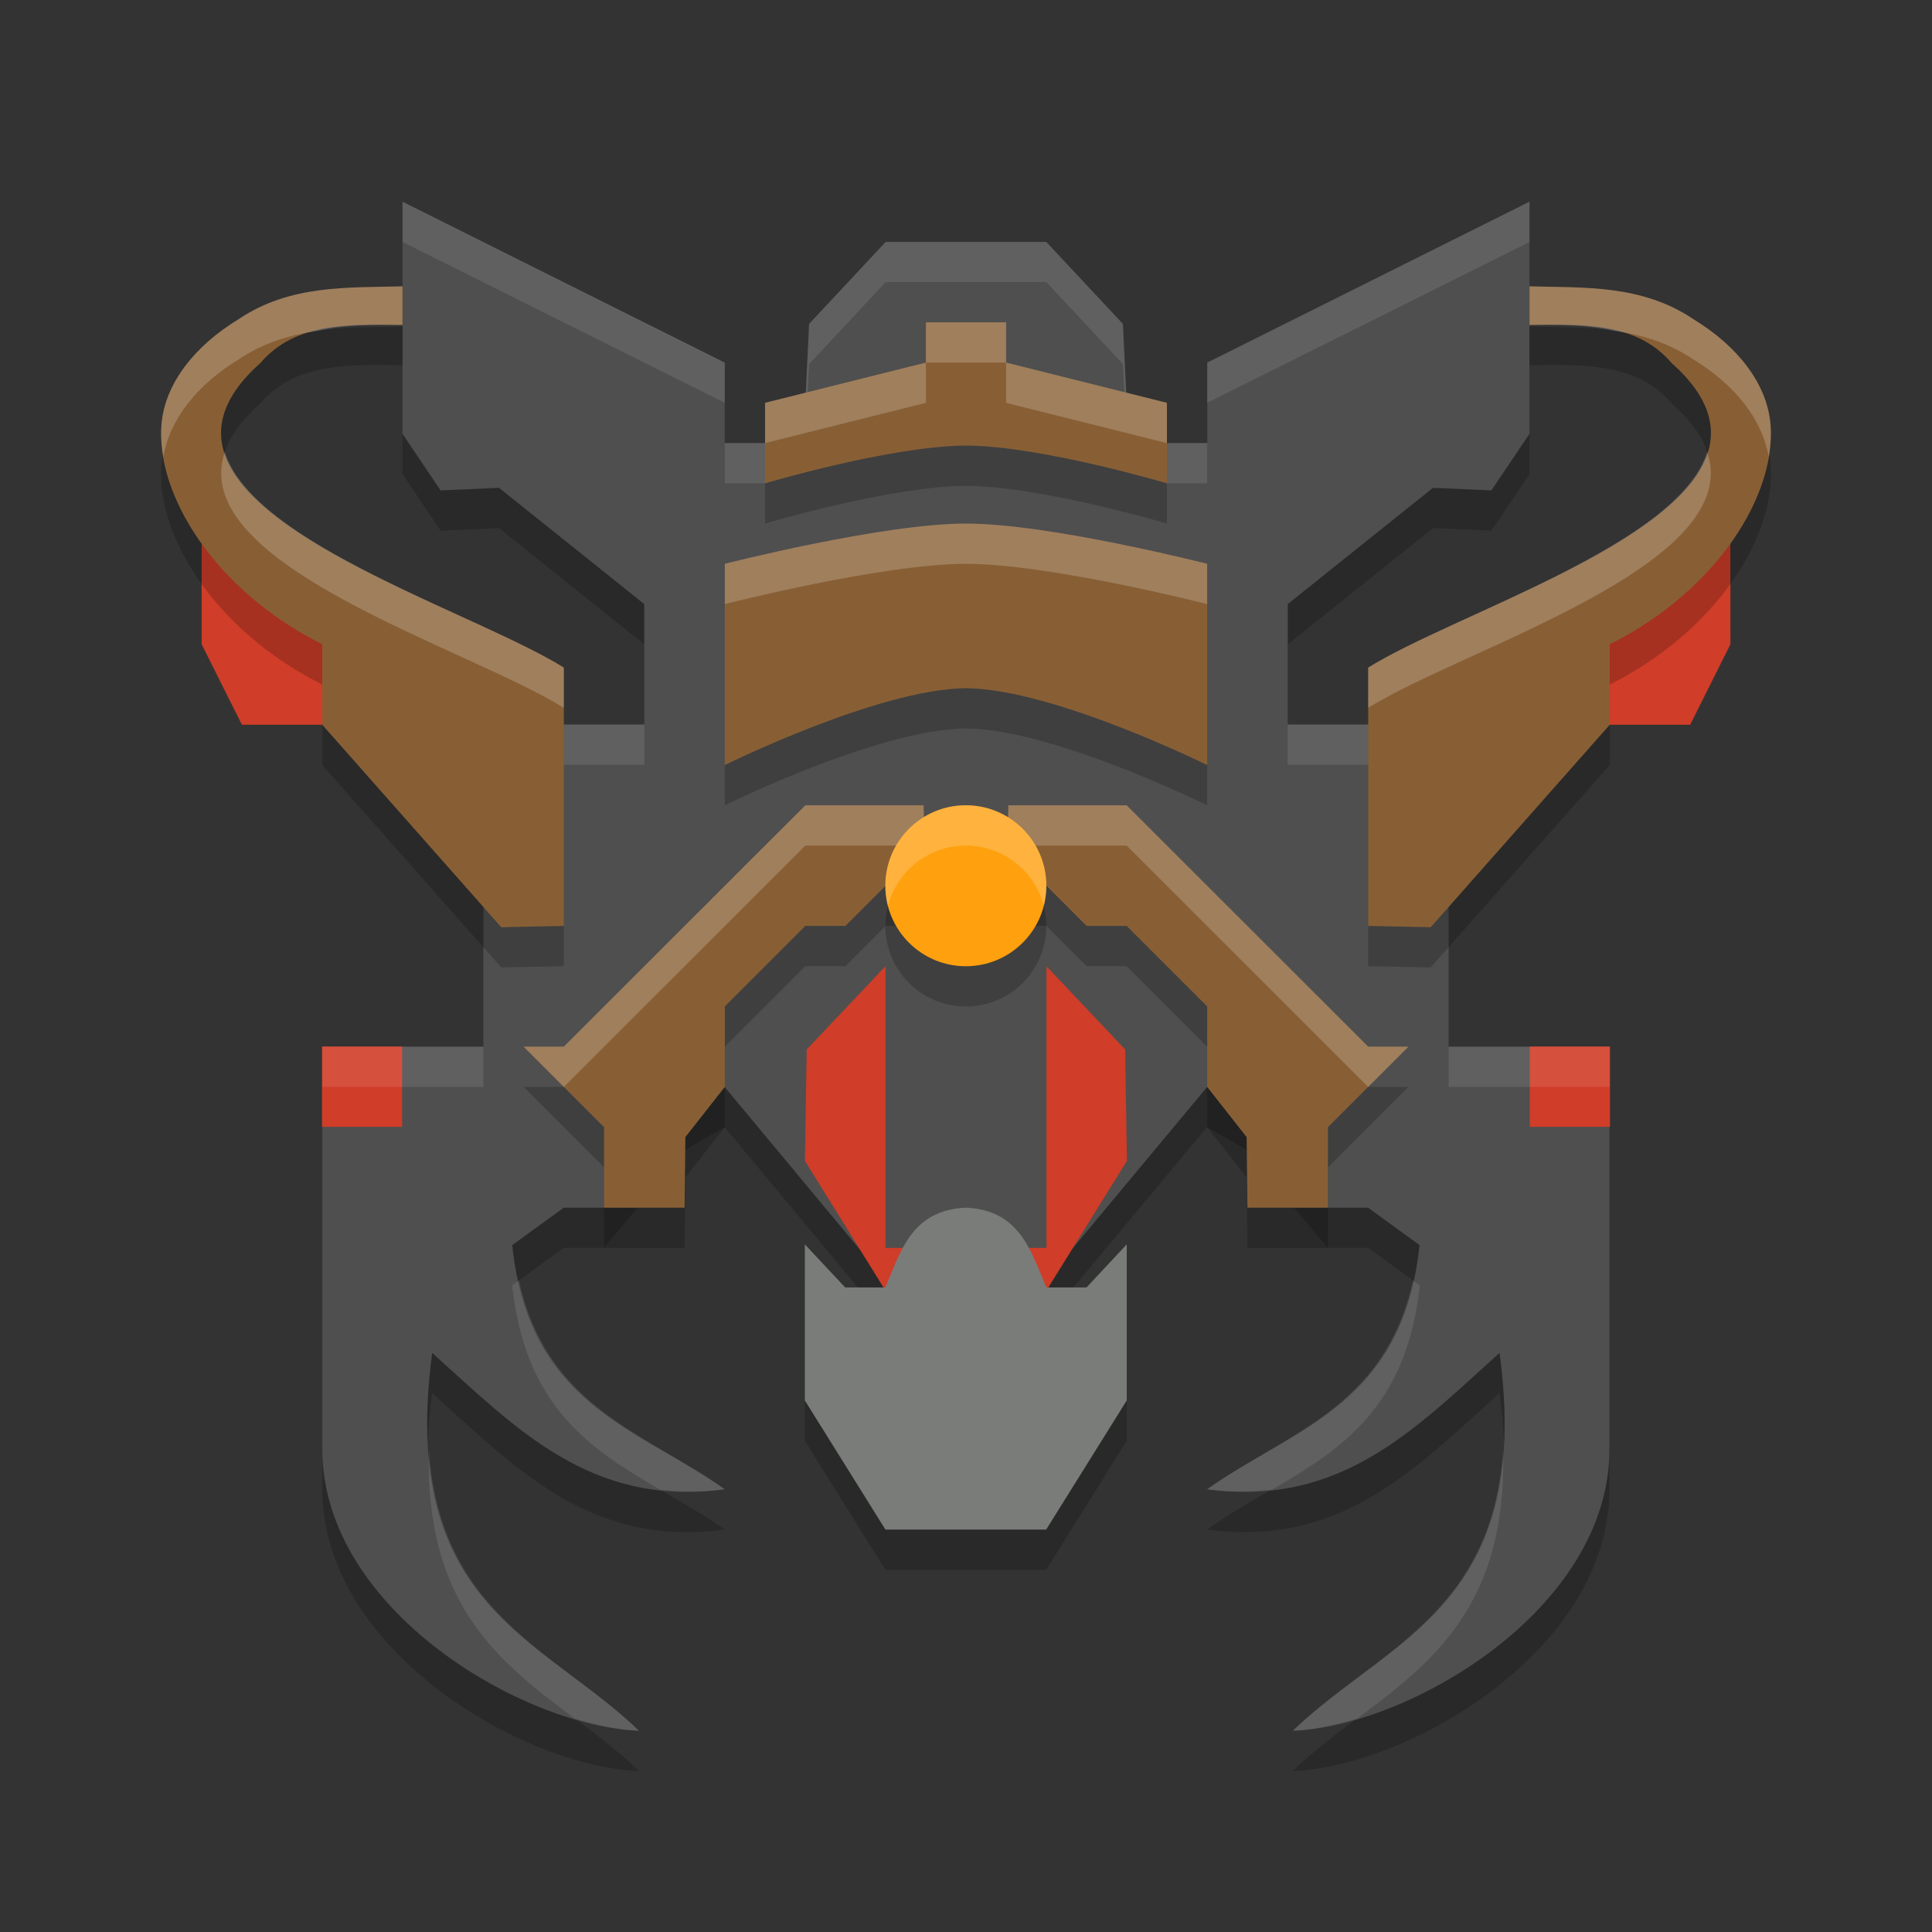
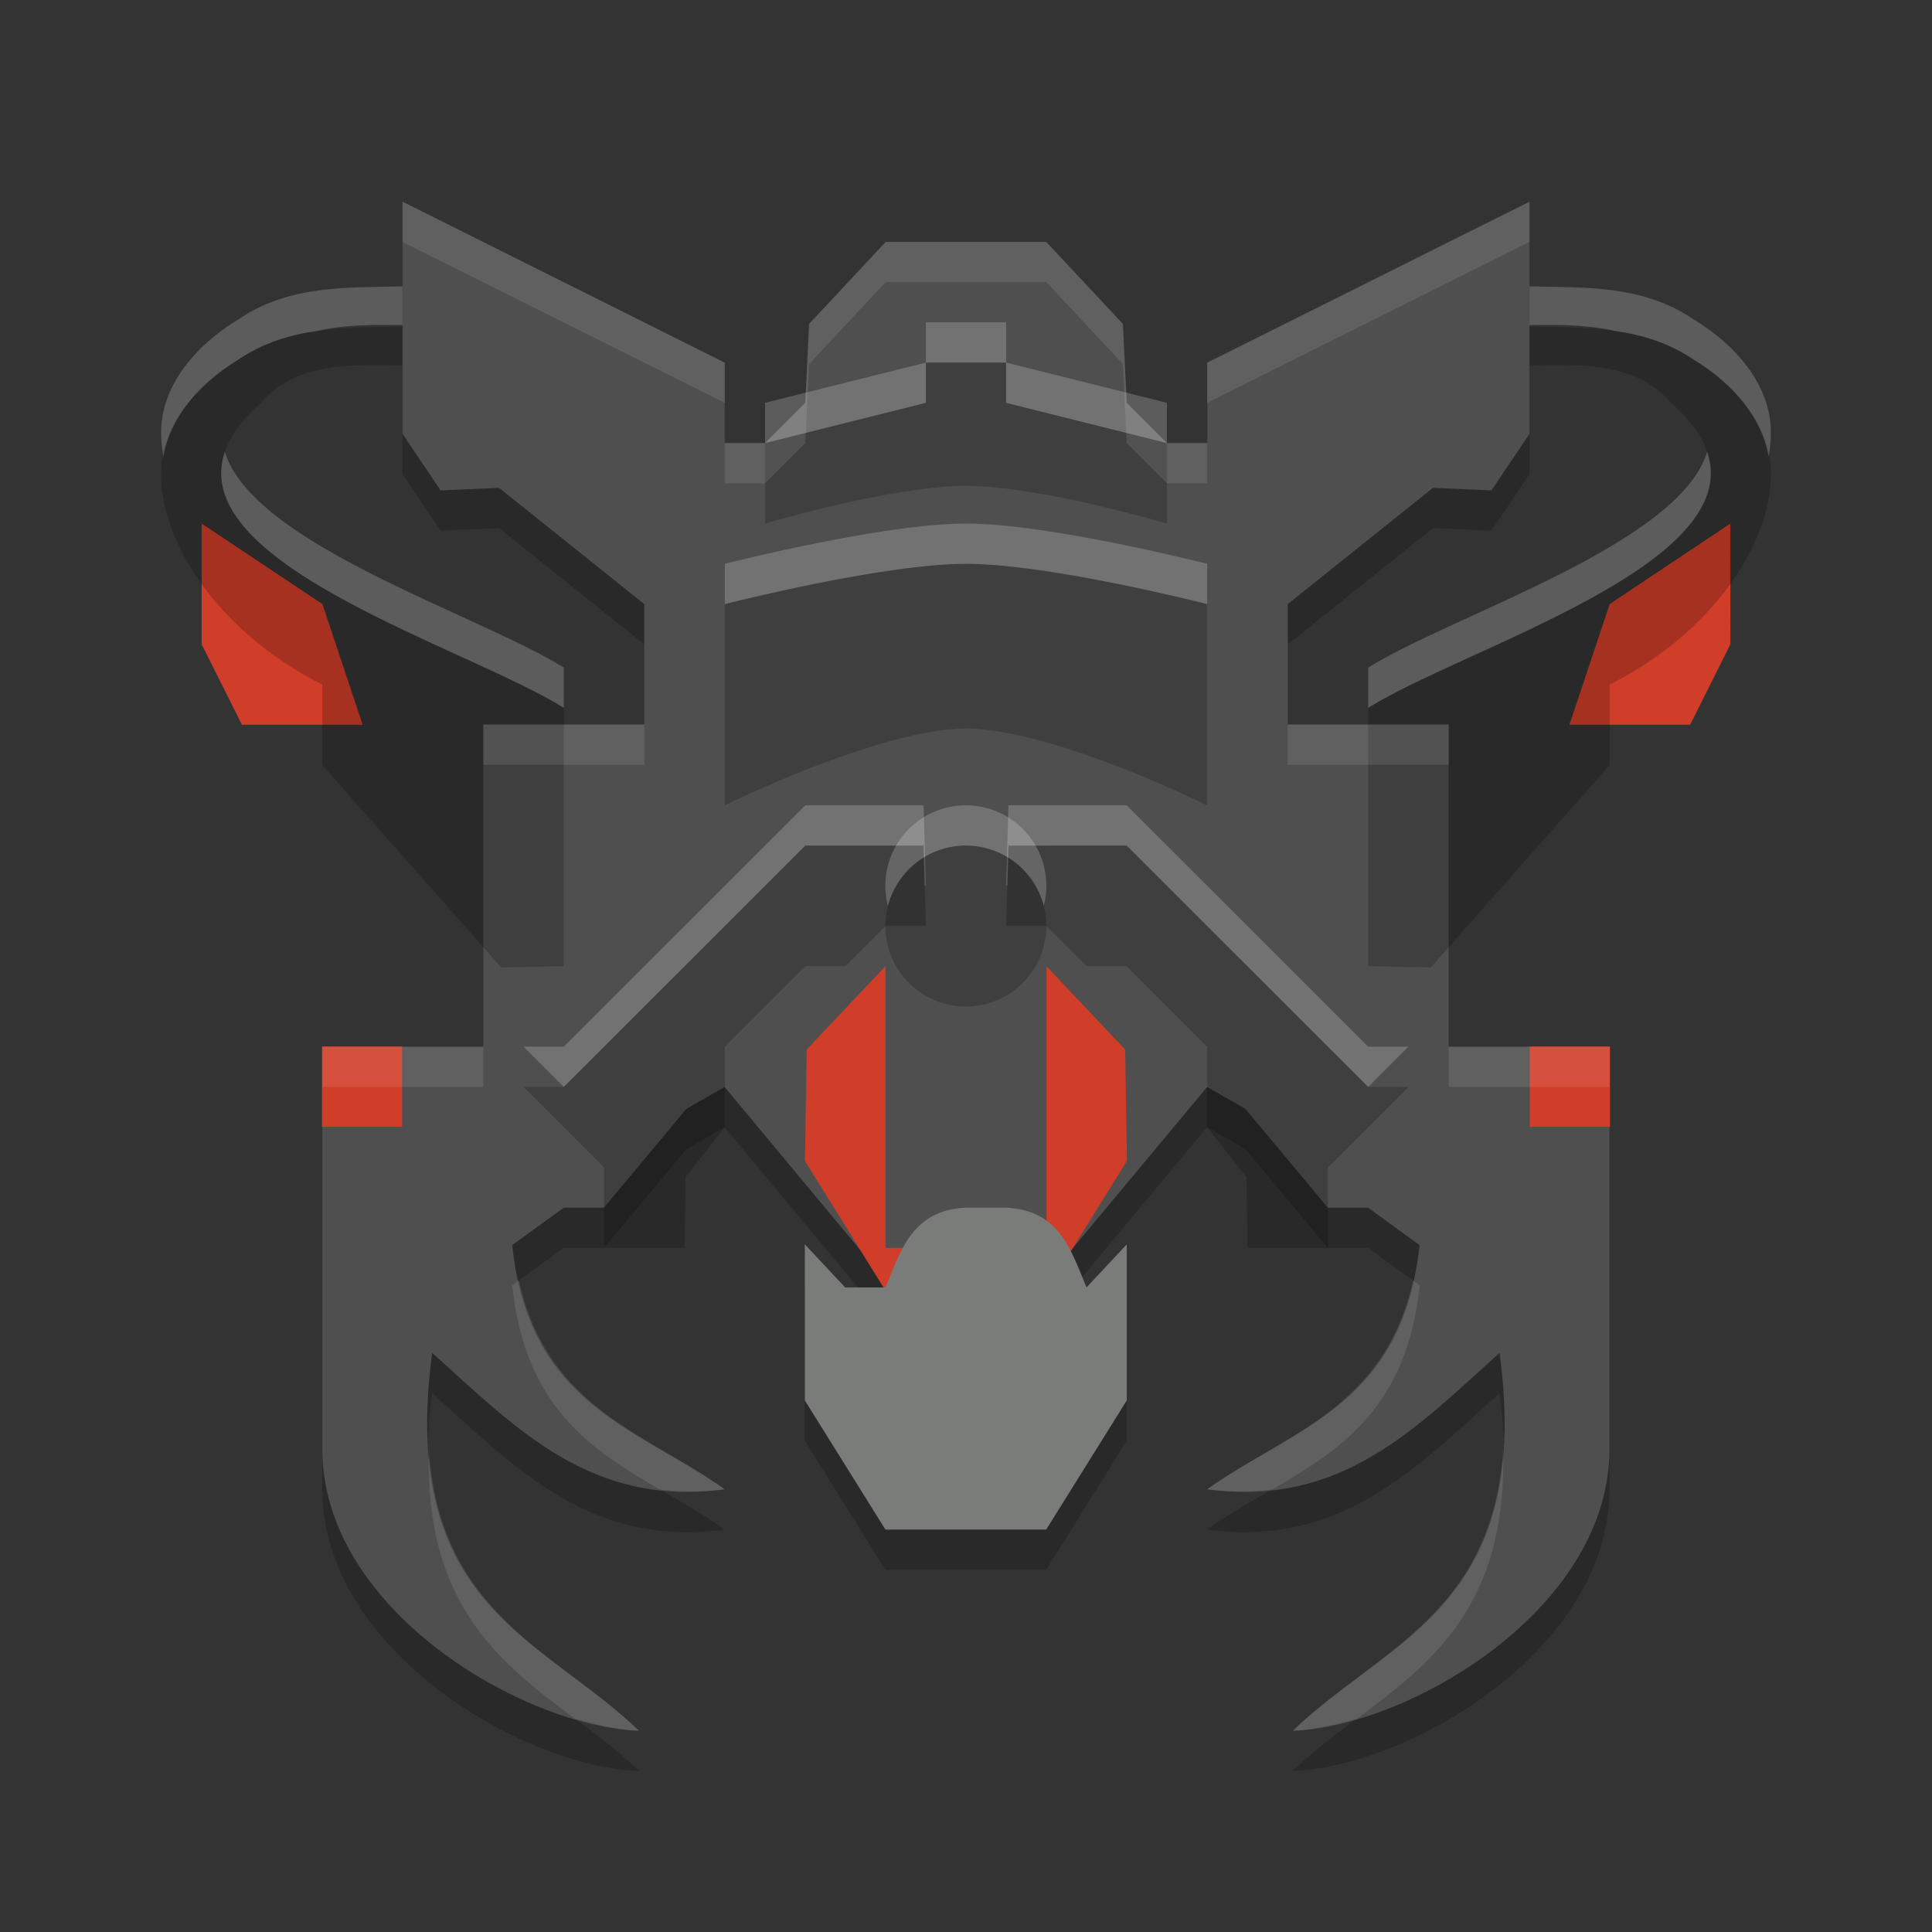
<svg xmlns="http://www.w3.org/2000/svg" width="24" height="24" version="1">
  <rect width="100%" height="100%" fill="#333333" stroke="none" />
  <path style="opacity:0.2" d="M 5,3.005 V 5.889 L 5.473,6.592 6.199,6.56 8.003,8.004 v 1.496 H 6.004 v 4.002 H 4.004 V 18.501 c 0,1.999 2.499,3.449 3.934,3.499 -1.2,-1.159 -2.991,-1.544 -2.569,-4.694 1.044,0.939 1.969,1.919 3.634,1.695 C 7.924,18.235 6.573,17.964 6.363,15.966 l 0.64,-0.465 h 0.5 l 1.024,-1.228 0.475,-0.271 2.494,2.999 h 1 l 2.499,-2.999 0.475,0.271 1.024,1.228 h 0.5 l 0.64,0.465 c -0.21,1.997 -1.561,2.268 -2.64,3.034 1.664,0.224 2.59,-0.756 3.634,-1.695 0.422,3.15 -1.368,3.535 -2.569,4.694 1.434,-0.05 3.934,-1.5 3.934,-3.499 V 13.502 H 17.996 V 9.5 H 15.997 V 8.004 L 17.801,6.56 18.527,6.592 19,5.889 V 3.005 L 14.997,5.004 V 6.004 H 14.497 L 13.997,5.504 13.949,4.524 12.997,3.505 h -0.995 -0.005 -0.995 L 10.051,4.524 10.003,5.504 9.503,6.004 H 9.003 V 5.004 Z" />
  <path style="fill:#d03d28" d="M 2.505,6.504 4.005,7.504 4.505,9.003 H 3.005 L 2.505,8.004 Z" />
  <path style="opacity:0.2" d="m 11.995,15.502 c -0.66,0.033 -0.801,0.521 -0.996,0.991 H 10.499 L 9.998,15.958 v 1.939 l 1.001,1.604 h 0.996 0.005 0.996 l 1.001,-1.604 v -1.939 l -0.5,0.535 h -0.5 c -0.195,-0.469 -0.336,-0.958 -0.996,-0.991 -0.002,-8.8e-5 -0.003,8.5e-5 -0.005,0 z" />
  <path style="fill:#4f4f4f" d="M 5,2.505 V 5.389 L 5.473,6.092 6.199,6.06 8.003,7.504 V 9 H 6.004 v 4.002 H 4.004 v 4.999 c 0,1.999 2.499,3.449 3.934,3.499 C 6.738,20.341 4.948,19.956 5.369,16.806 6.413,17.745 7.339,18.725 9.003,18.501 7.924,17.735 6.573,17.464 6.363,15.467 l 0.64,-0.465 h 0.5 l 1.024,-1.228 0.475,-0.271 2.494,2.999 h 1 l 2.499,-2.999 0.475,0.271 1.024,1.228 h 0.5 l 0.64,0.465 c -0.21,1.997 -1.561,2.268 -2.64,3.034 1.664,0.224 2.59,-0.756 3.634,-1.695 0.422,3.15 -1.368,3.535 -2.569,4.694 1.434,-0.05 3.934,-1.5 3.934,-3.499 V 13.002 H 17.996 V 9 H 15.997 V 7.504 L 17.801,6.06 18.527,6.092 19,5.389 V 2.505 L 14.997,4.505 V 5.504 H 14.497 L 13.997,5.004 13.949,4.024 12.997,3.005 h -0.995 -0.005 -0.995 L 10.051,4.024 10.003,5.004 9.503,5.504 H 9.003 V 4.505 Z" />
  <rect style="fill:#d03d28" width=".995" height=".998" x="4" y="13" />
  <rect style="fill:#d03d28" width=".996" height=".998" x="-20" y="13" transform="scale(-1,1)" />
  <path style="fill:#d03d28" d="M 21.495,6.504 19.996,7.504 19.496,9.003 h 1.5 l 0.5,-1 z" />
  <path style="opacity:0.2" d="M 5,4.057 C 4.318,4.076 3.604,4.033 2.961,4.467 2.421,4.796 2.049,5.262 2.006,5.772 1.933,6.636 2.655,7.827 4.004,8.504 v 1 L 6.227,12.018 7.004,12.002 V 8.793 C 5.638,7.94 1.299,6.732 3.236,5.008 3.675,4.494 4.364,4.53 5,4.537 Z m 14,0 v 0.48 c 0.636,-0.007 1.325,-0.043 1.764,0.471 1.938,1.724 -2.402,2.933 -3.768,3.785 V 12.002 l 0.777,0.016 2.223,-2.514 v -1 C 21.345,7.827 22.067,6.636 21.994,5.772 21.951,5.262 21.579,4.796 21.039,4.467 20.396,4.033 19.682,4.076 19,4.057 Z m -7.498,0.447 v 0.5 l -1.998,0.5 v 1 c 0,0 1.56,-0.464 2.494,-0.469 0.002,6e-6 0.002,-8.4e-6 0.004,0 0.934,0.005 2.494,0.469 2.494,0.469 v -1 l -1.998,-0.5 v -0.5 h -0.496 -0.004 z m 0.496,2.5 c -1.036,2.84e-4 -2.994,0.5 -2.994,0.5 v 2.5 c 0,0 1.904,-0.944 2.994,-0.955 0.002,1.15e-5 0.002,-1.55e-5 0.004,0 1.09,0.011 2.994,0.955 2.994,0.955 V 7.504 c 0,0 -1.958,-0.5 -2.994,-0.5 -0.002,-4e-7 -0.002,-1.4e-6 -0.004,0 z M 10.004,10.504 7.004,13.502 h -0.5 l 1,1 v 1 h 1 L 8.514,14.625 9.004,14.002 v -1 l 1,-1 h 0.498 l 0.5,-0.5 h 0.5 l -0.029,-0.998 z m 2.523,0 -0.029,0.998 h 0.5 l 0.5,0.5 h 0.498 l 1,1 v 1 l 0.49,0.623 0.01,0.877 h 1 v -1 l 1,-1 h -0.5 l -3,-2.998 z" />
  <path style="fill:#ffffff;opacity:0.1" d="M 5 2.506 L 5 3.006 L 9.004 5.004 L 9.004 4.504 L 5 2.506 z M 19 2.506 L 14.996 4.504 L 14.996 5.004 L 19 3.006 L 19 2.506 z M 11.002 3.006 L 10.051 4.023 L 10.004 5.004 L 9.504 5.504 L 9.004 5.504 L 9.004 6.004 L 9.504 6.004 L 10.004 5.504 L 10.051 4.523 L 11.002 3.504 L 11.998 3.504 L 12.002 3.504 L 12.998 3.504 L 13.949 4.523 L 13.996 5.504 L 14.496 6.004 L 14.996 6.004 L 14.996 5.504 L 14.496 5.504 L 13.996 5.004 L 13.949 4.023 L 12.998 3.006 L 12.002 3.006 L 11.998 3.006 L 11.002 3.006 z M 6.004 9 L 6.004 9.5 L 8.004 9.5 L 8.004 9 L 6.004 9 z M 15.996 9 L 15.996 9.5 L 17.996 9.5 L 17.996 9 L 15.996 9 z M 4.004 13.002 L 4.004 13.502 L 6.004 13.502 L 6.004 13.002 L 4.004 13.002 z M 17.996 13.002 L 17.996 13.502 L 19.996 13.502 L 19.996 13.002 L 17.996 13.002 z M 6.447 15.906 L 6.363 15.967 C 6.523 17.483 7.341 18.005 8.197 18.504 C 8.449 18.532 8.712 18.539 9.004 18.5 C 8.013 17.796 6.803 17.495 6.447 15.906 z M 17.553 15.906 C 17.197 17.495 15.987 17.796 14.996 18.5 C 15.288 18.539 15.551 18.532 15.803 18.504 C 16.659 18.005 17.477 17.483 17.637 15.967 L 17.553 15.906 z M 5.328 18.012 C 5.276 19.937 6.199 20.645 7.139 21.348 C 7.423 21.431 7.697 21.492 7.938 21.5 C 6.913 20.511 5.471 20.072 5.328 18.012 z M 18.672 18.012 C 18.529 20.072 17.087 20.511 16.062 21.5 C 16.303 21.492 16.577 21.431 16.861 21.348 C 17.801 20.645 18.724 19.937 18.672 18.012 z" />
-   <path style="fill:#885f35" d="M 5 3.557 C 4.318 3.576 3.604 3.533 2.961 3.967 C 2.421 4.296 2.049 4.762 2.006 5.271 C 1.933 6.136 2.655 7.327 4.004 8.004 L 4.004 9.004 L 6.227 11.518 L 7.004 11.502 L 7.004 8.293 C 5.638 7.44 1.299 6.232 3.236 4.508 C 3.675 3.994 4.364 4.03 5 4.037 L 5 3.557 z M 19 3.557 L 19 4.037 C 19.636 4.03 20.325 3.994 20.764 4.508 C 22.701 6.232 18.362 7.44 16.996 8.293 L 16.996 11.502 L 17.773 11.518 L 19.996 9.004 L 19.996 8.004 C 21.345 7.327 22.067 6.136 21.994 5.271 C 21.951 4.762 21.579 4.296 21.039 3.967 C 20.396 3.533 19.682 3.576 19 3.557 z M 11.502 4.004 L 11.502 4.504 L 9.504 5.004 L 9.504 6.004 C 9.504 6.004 11.064 5.54 11.998 5.535 C 12 5.535 12 5.535 12.002 5.535 C 12.936 5.54 14.496 6.004 14.496 6.004 L 14.496 5.004 L 12.498 4.504 L 12.498 4.004 L 12.002 4.004 L 11.998 4.004 L 11.502 4.004 z M 11.998 6.504 C 10.962 6.504 9.004 7.004 9.004 7.004 L 9.004 9.504 C 9.004 9.504 10.908 8.56 11.998 8.549 C 12 8.549 12 8.549 12.002 8.549 C 13.092 8.56 14.996 9.504 14.996 9.504 L 14.996 7.004 C 14.996 7.004 13.038 6.504 12.002 6.504 C 12 6.504 12 6.504 11.998 6.504 z M 10.004 10.004 L 7.004 13.002 L 6.504 13.002 L 7.504 14.002 L 7.504 15.002 L 8.504 15.002 L 8.514 14.125 L 9.004 13.502 L 9.004 12.502 L 10.004 11.502 L 10.502 11.502 L 11.002 11.002 L 11.502 11.002 L 11.473 10.004 L 10.004 10.004 z M 12.527 10.004 L 12.498 11.002 L 12.998 11.002 L 13.498 11.502 L 13.996 11.502 L 14.996 12.502 L 14.996 13.502 L 15.486 14.125 L 15.496 15.002 L 16.496 15.002 L 16.496 14.002 L 17.496 13.002 L 16.996 13.002 L 13.996 10.004 L 12.527 10.004 z" />
  <path style="fill:#ffffff;opacity:0.2" d="M 5 3.557 C 4.318 3.576 3.604 3.533 2.961 3.967 C 2.421 4.296 2.049 4.762 2.006 5.271 C 1.995 5.399 2.006 5.535 2.029 5.674 C 2.109 5.203 2.456 4.775 2.961 4.467 C 3.275 4.255 3.605 4.159 3.941 4.111 C 4.277 4.032 4.644 4.033 5 4.037 L 5 3.557 z M 19 3.557 L 19 4.037 C 19.356 4.033 19.723 4.032 20.059 4.111 C 20.395 4.159 20.725 4.255 21.039 4.467 C 21.544 4.775 21.891 5.203 21.971 5.674 C 21.994 5.535 22.005 5.399 21.994 5.271 C 21.951 4.762 21.579 4.296 21.039 3.967 C 20.396 3.533 19.682 3.576 19 3.557 z M 11.502 4.004 L 11.502 4.504 L 11.998 4.504 L 12.002 4.504 L 12.498 4.504 L 12.498 4.004 L 12.002 4.004 L 11.998 4.004 L 11.502 4.004 z M 12.498 4.504 L 12.498 5.004 L 14.496 5.504 L 14.496 5.004 L 12.498 4.504 z M 11.502 4.504 L 9.504 5.004 L 9.504 5.504 L 11.502 5.004 L 11.502 4.504 z M 2.793 5.613 C 2.311 7.02 5.804 8.044 7.004 8.793 L 7.004 8.293 C 5.951 7.636 3.143 6.766 2.793 5.613 z M 21.207 5.613 C 20.857 6.766 18.049 7.636 16.996 8.293 L 16.996 8.793 C 18.196 8.044 21.689 7.02 21.207 5.613 z M 11.998 6.504 C 10.962 6.504 9.004 7.004 9.004 7.004 L 9.004 7.504 C 9.004 7.504 10.962 7.004 11.998 7.004 C 12 7.004 12 7.004 12.002 7.004 C 13.038 7.004 14.996 7.504 14.996 7.504 L 14.996 7.004 C 14.996 7.004 13.038 6.504 12.002 6.504 C 12 6.504 12 6.504 11.998 6.504 z M 10.004 10.004 L 7.004 13.002 L 6.504 13.002 L 7.004 13.502 L 10.004 10.504 L 11.473 10.504 L 11.486 11.002 L 11.502 11.002 L 11.473 10.004 L 10.004 10.004 z M 12.527 10.004 L 12.498 11.002 L 12.514 11.002 L 12.527 10.504 L 13.996 10.504 L 16.996 13.502 L 17.496 13.002 L 16.996 13.002 L 13.996 10.004 L 12.527 10.004 z" />
  <path style="fill:#d03d28" d="m 10.999,12.003 -0.978,1.034 -0.022,1.384 1.282,2.065 0.715,0.016 h 0.006 l 0.715,-0.016 1.282,-2.065 -0.022,-1.384 -0.978,-1.034 H 13 v 3.499 h -2 v -3.499 z" />
-   <path style="fill:#7a7c7a" d="m 11.995,15.002 c -0.66,0.033 -0.801,0.521 -0.996,0.991 H 10.499 L 9.998,15.458 v 1.939 l 1.001,1.604 h 0.996 0.005 0.996 l 1.001,-1.604 v -1.939 l -0.5,0.535 h -0.5 c -0.195,-0.469 -0.336,-0.958 -0.996,-0.991 -0.002,-8.9e-5 -0.003,8.5e-5 -0.005,0 z" />
+   <path style="fill:#7a7c7a" d="m 11.995,15.002 c -0.66,0.033 -0.801,0.521 -0.996,0.991 H 10.499 L 9.998,15.458 v 1.939 l 1.001,1.604 h 0.996 0.005 0.996 l 1.001,-1.604 v -1.939 l -0.5,0.535 c -0.195,-0.469 -0.336,-0.958 -0.996,-0.991 -0.002,-8.9e-5 -0.003,8.5e-5 -0.005,0 z" />
  <circle style="opacity:0.2" cx="11.998" cy="11.503" r="1" />
-   <circle style="fill:#ffa00e" cx="11.998" cy="11.003" r="1" />
  <path style="opacity:0.2;fill:#ffffff" d="m 11.998,10.004 a 1,1 0 0 0 -1,1 1,1 0 0 0 0.032,0.252 1,1 0 0 1 0.968,-0.752 1,1 0 0 1 0.968,0.748 1,1 0 0 0 0.032,-0.248 1,1 0 0 0 -1,-1 z" />
</svg>